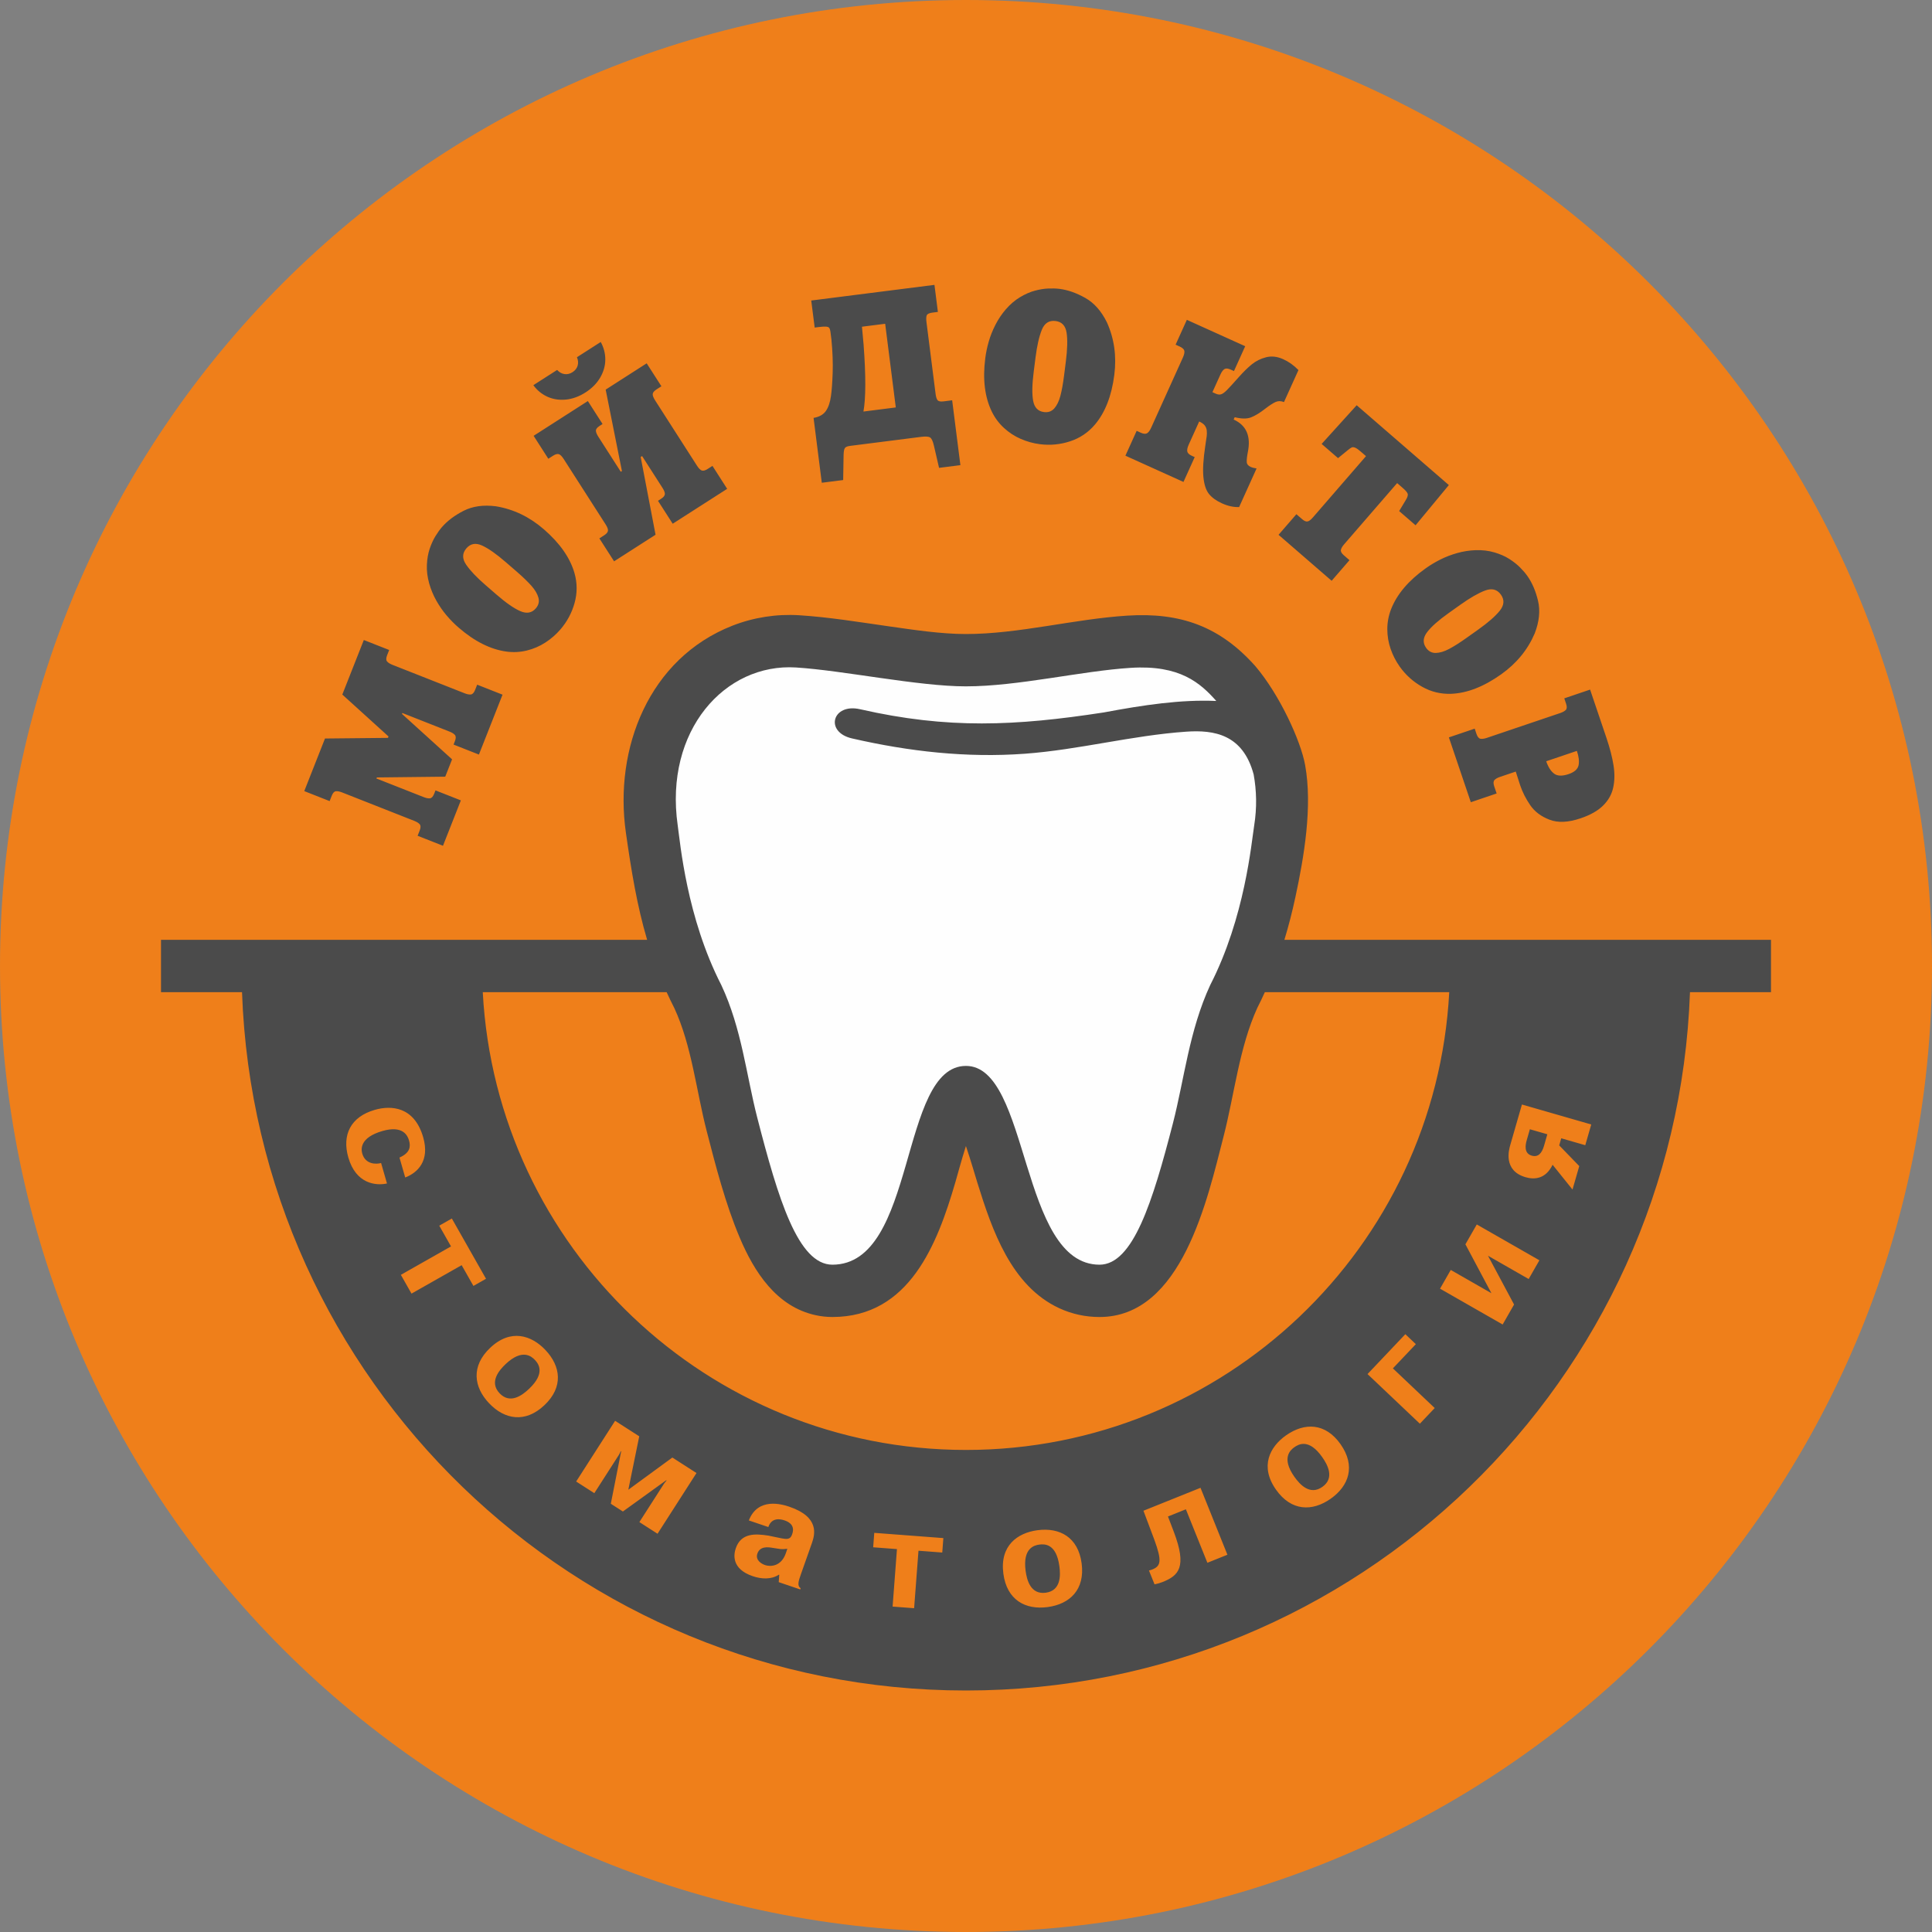
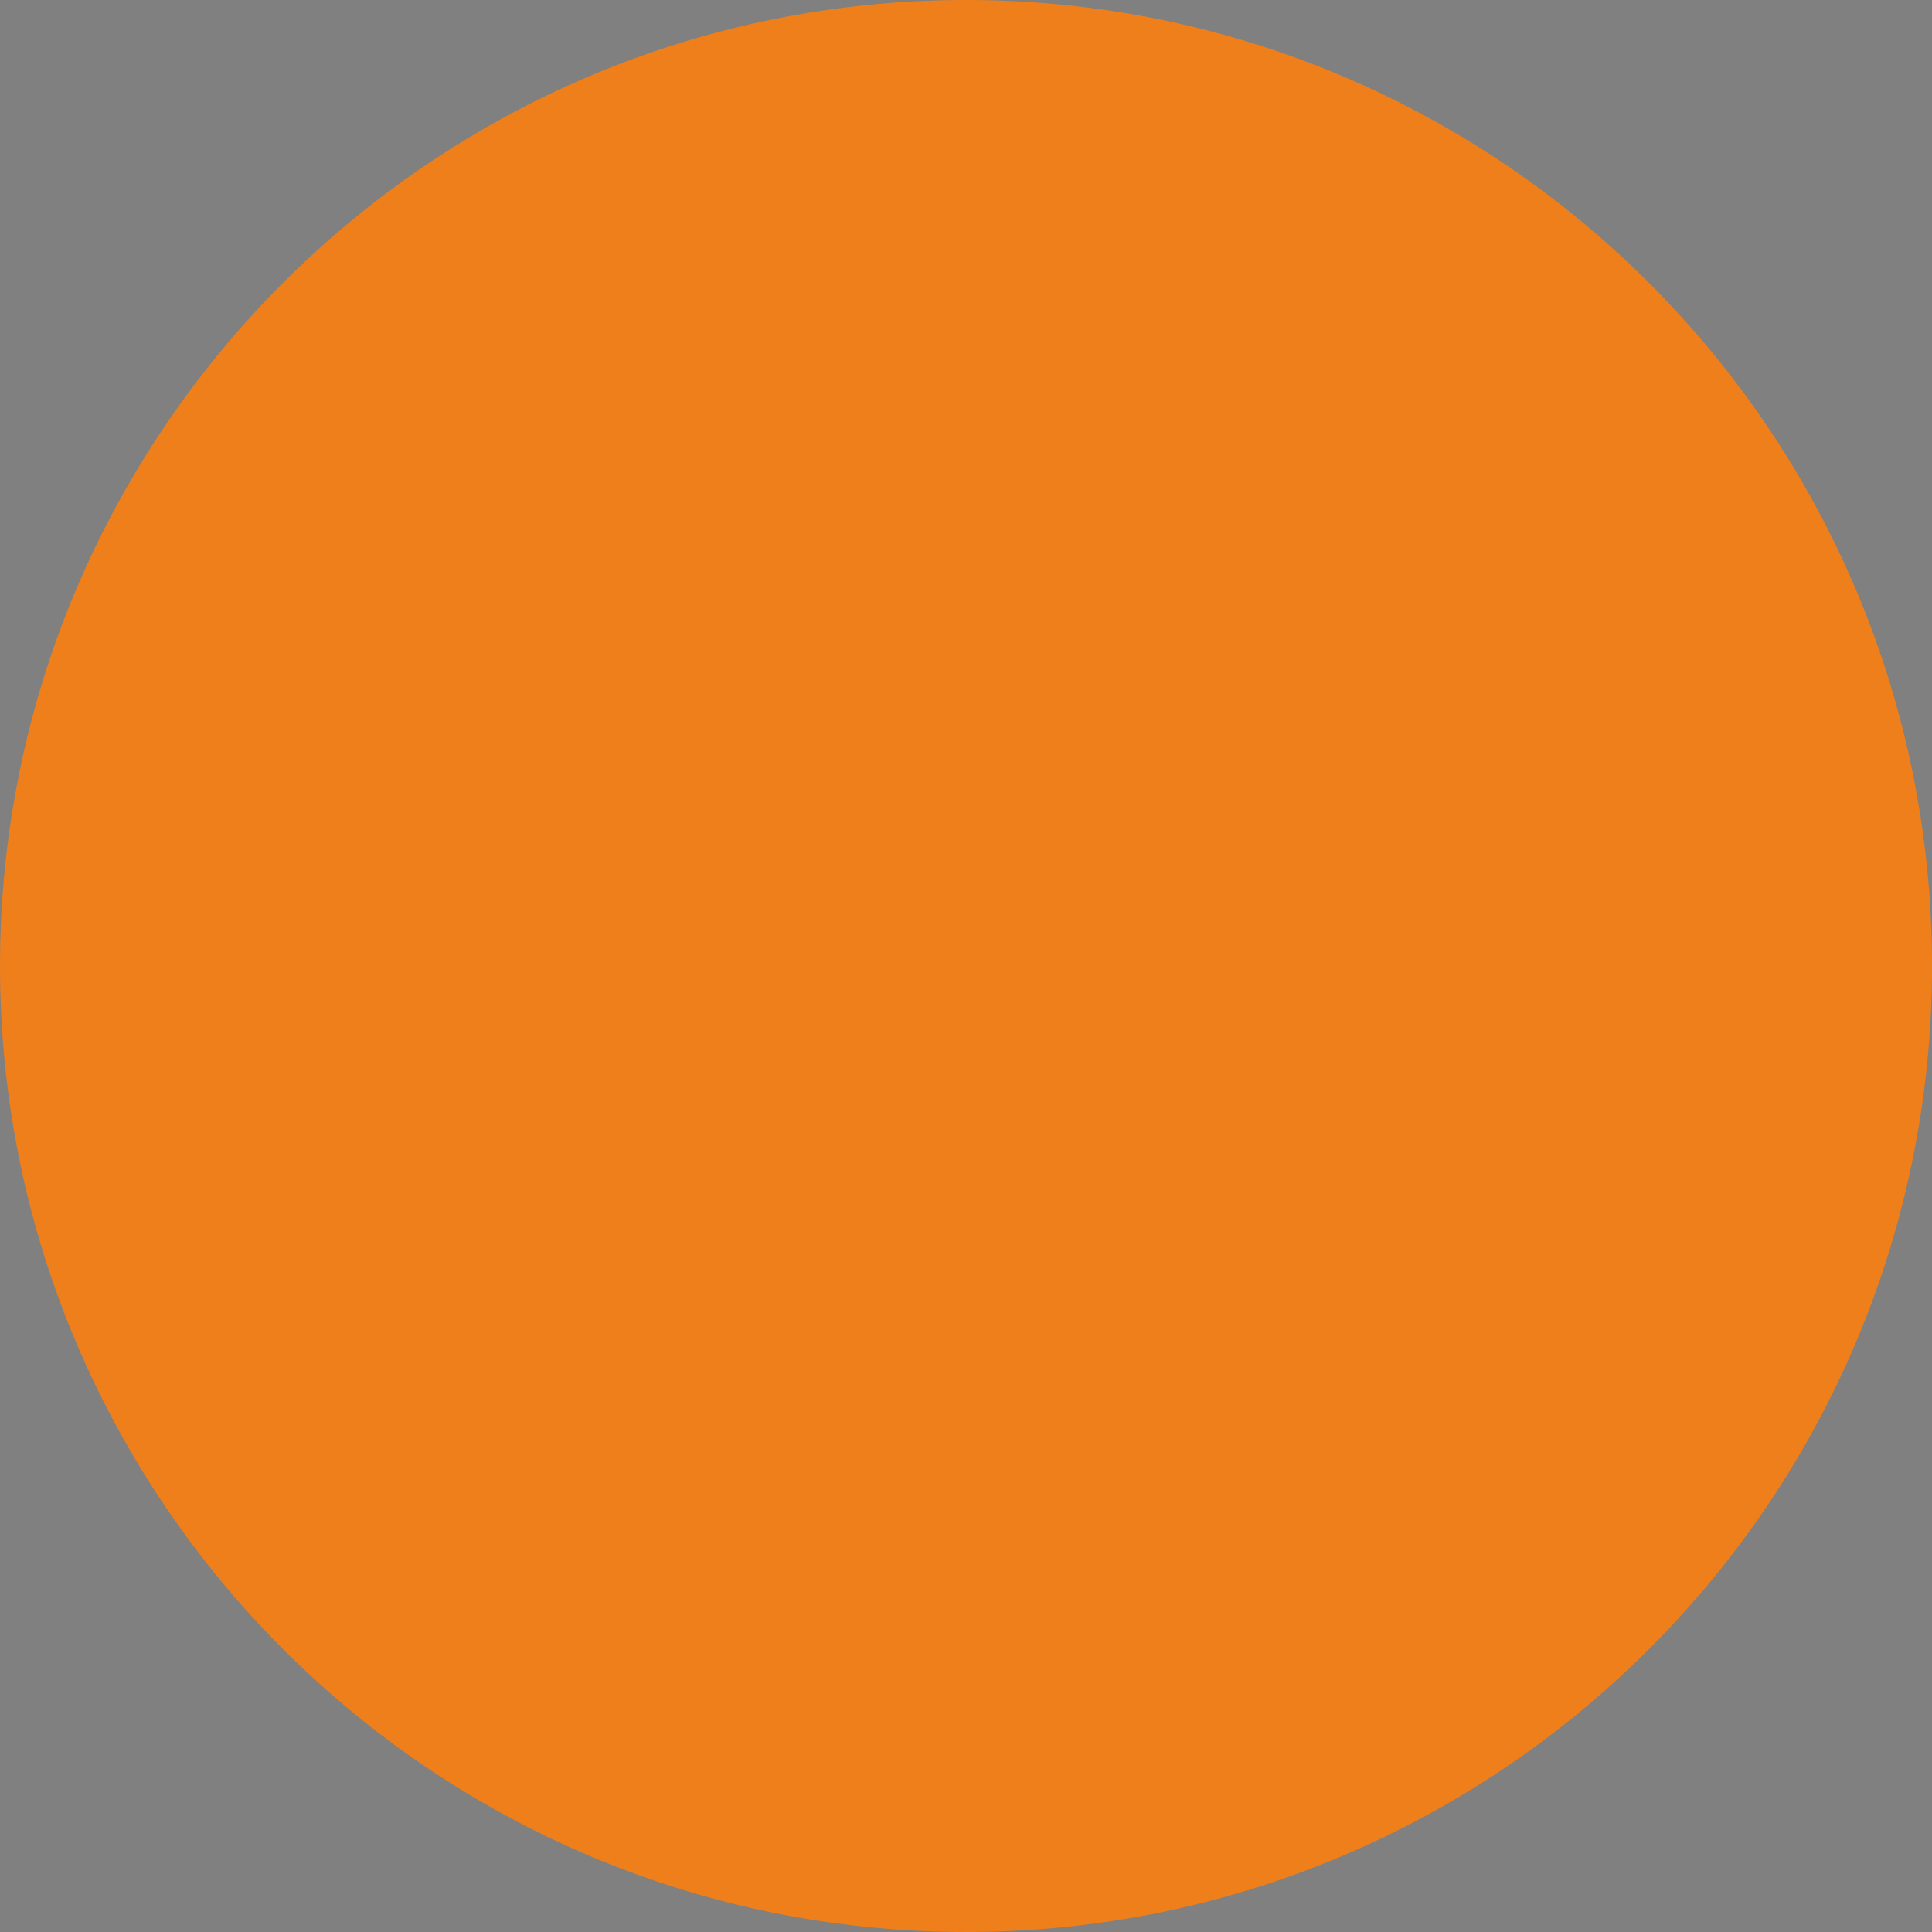
<svg xmlns="http://www.w3.org/2000/svg" width="100mm" height="100mm" viewBox="0 0 377.953 377.953" version="1.1" id="svg1" xml:space="preserve">
  <rect x="0" y="0" width="377.953" height="377.953" fill="#808080" stroke="none" />
  <defs id="defs1" />
  <g id="layer-Pr12" transform="translate(783.752,-200.194)">
    <path id="path1" d="m -594.775,200.194 c 104.369,0 188.976,84.607 188.976,188.976 0,104.369 -84.607,188.976 -188.976,188.976 -104.369,0 -188.976,-84.607 -188.976,-188.976 0,-104.369 84.607,-188.976 188.976,-188.976" style="fill:#ef7f1a;fill-opacity:1;fill-rule:evenodd;stroke:none;stroke-width:1.333" />
-     <path id="path2" d="m -453.145,394.289 c -2.696,75.904 -65.068,136.614 -141.631,136.614 -76.562,0 -138.935,-60.71 -141.631,-136.614 h -15.85 v -10.236 h 95.101 c -1.984,-6.7 -3.086,-13.466 -4.157,-20.976 -2.355,-16.507 4.535,-34.089 20.837,-40.48 4.149,-1.626 8.638,-2.322 13.085,-2.042 5.788,0.364 11.666,1.334 17.411,2.15 4.876,0.693 10.279,1.523 15.197,1.523 10.362,-0.003 21.125,-2.941 31.582,-3.601 10.411,-0.657 18.113,2.118 25.033,9.89 4.764,5.604 8.893,14.645 9.735,19.354 1.464,8.068 -0.193,17.882 -1.919,25.893 -0.6,2.783 -1.308,5.554 -2.14,8.289 h 95.195 v 10.236 z m -236.165,0 c 2.659,49.906 43.965,89.555 94.535,89.555 50.569,0 91.876,-39.649 94.535,-89.555 h -36.073 c -0.47,1.039 -0.962,2.068 -1.479,3.083 -3.529,7.726 -4.475,16.93 -6.596,25.141 -3.149,12.197 -8.122,35.342 -24.283,35.325 -2.725,-0.004 -5.385,-0.576 -7.858,-1.72 -9.422,-4.359 -13.146,-15.31 -16.006,-24.497 -0.415,-1.332 -1.281,-4.341 -2.256,-7.234 -0.898,2.839 -1.685,5.778 -2.063,7.074 -3.512,12.045 -8.971,26.356 -24.037,26.376 -1.099,10e-4 -2.195,-0.115 -3.267,-0.347 -7.7,-1.666 -12.055,-8.471 -14.905,-15.227 -2.78,-6.59 -4.675,-13.951 -6.46,-20.877 -2.011,-7.805 -2.915,-16.657 -6.31,-23.974 -0.535,-1.05 -1.036,-2.09 -1.507,-3.125 z m -19.891,33.422 c -0.933,0.269 -3.063,0.304 -3.678,-1.831 -0.238,-0.828 -0.556,-3.136 3.955,-4.435 4.057,-1.169 4.935,0.976 5.189,1.858 0.339,1.175 0.235,2.417 -1.869,3.342 l 1.123,3.897 c 2.422,-0.928 4.847,-3.246 3.516,-7.865 -1.738,-6.032 -6.264,-6.288 -9.468,-5.365 -4.724,1.361 -6.452,4.894 -5.175,9.326 1.491,5.178 5.414,5.55 7.561,5.076 z m 13.679,16.314 -9.811,5.563 2.083,3.673 9.81,-5.563 2.302,4.059 2.465,-1.398 -6.686,-11.791 -2.464,1.398 z m 7.448,30.683 c 3.019,3.185 7.065,3.942 10.836,0.37 3.73,-3.534 3.211,-7.597 0.173,-10.802 -2.694,-2.843 -6.763,-4.23 -10.796,-0.408 -3.771,3.572 -3.233,7.655 -0.214,10.841 z m 2.057,-1.949 c -2.063,-2.178 -0.135,-4.465 1.175,-5.706 3.266,-3.095 5.071,-1.515 5.72,-0.829 0.707,0.747 2.132,2.573 -1.135,5.668 -1.291,1.223 -3.678,3.065 -5.761,0.867 z m 21.757,21.611 2.361,1.515 8.477,-6.113 0.07,0.046 -0.46,0.562 -4.86,7.576 3.553,2.279 7.62,-11.877 -4.723,-3.03 -8.581,6.277 -0.023,-0.016 2.129,-10.416 -4.722,-3.03 -7.62,11.877 3.554,2.28 4.86,-7.575 0.32,-0.653 0.07,0.044 z m 30.815,4.556 c 0.669,-1.973 2.433,-1.551 3.168,-1.301 0.448,0.151 2.079,0.705 1.561,2.493 l -0.125,0.368 c -0.517,1.263 -1.497,0.696 -4.586,0.118 -2.563,-0.399 -5.356,-0.556 -6.391,2.496 -0.384,1.13 -0.917,4.001 3.345,5.445 1.658,0.562 3.581,0.686 5.088,-0.298 l 0.079,0.026 -0.104,1.432 4.209,1.427 0.08,-0.237 c -0.701,-0.442 -0.458,-1.328 0.068,-2.792 l 2.148,-6.077 c 0.527,-1.552 1.589,-5.034 -4.434,-7.077 -1.473,-0.499 -6.14,-1.875 -7.92,2.683 z m 3.434,5.095 c -0.91,2.683 -3.08,2.68 -4.053,2.351 -0.763,-0.259 -1.953,-0.985 -1.526,-2.248 0.509,-1.5 2.106,-1.28 2.993,-1.126 1.623,0.227 1.5,0.333 2.871,0.181 z m 21.728,-0.782 -0.852,11.246 4.21,0.319 0.853,-11.246 4.653,0.353 0.214,-2.825 -13.516,-1.025 -0.214,2.825 z m 29.48,11.342 c 4.349,-0.581 7.335,-3.417 6.647,-8.566 -0.68,-5.094 -4.277,-7.052 -8.654,-6.468 -3.883,0.519 -7.39,3.005 -6.655,8.511 0.687,5.149 4.312,7.104 8.662,6.523 z m -0.375,-2.808 c -2.974,0.397 -3.698,-2.505 -3.937,-4.295 -0.595,-4.46 1.743,-4.997 2.68,-5.122 1.019,-0.136 3.333,-0.221 3.929,4.24 0.235,1.762 0.329,4.777 -2.672,5.177 z m 21.286,-1.64 c 0.557,-0.104 1.093,-0.261 1.583,-0.457 3.119,-1.254 4.834,-2.871 2.174,-9.855 l -1.129,-2.959 3.504,-1.409 4.207,10.464 3.918,-1.575 -5.264,-13.092 -11.161,4.487 2.12,5.644 c 1.519,4.149 1.299,5.167 -0.376,5.84 -0.207,0.083 -0.448,0.151 -0.665,0.207 z m 34.456,-16.744 c 3.589,-2.526 4.925,-6.421 1.935,-10.668 -2.957,-4.203 -7.052,-4.277 -10.664,-1.735 -3.203,2.255 -5.164,6.081 -1.966,10.623 2.989,4.248 7.106,4.306 10.695,1.78 z m -1.629,-2.318 c -2.454,1.727 -4.438,-0.511 -5.477,-1.988 -2.591,-3.679 -0.765,-5.237 0.009,-5.78 0.84,-0.591 2.854,-1.737 5.443,1.943 1.023,1.453 2.5,4.083 0.025,5.825 z m 13.801,-23.187 4.492,-4.737 -2.056,-1.95 -7.397,7.801 10.239,9.71 2.905,-3.063 z m 19.277,-14.703 -7.957,-4.553 -2.097,3.665 12.249,7.007 2.234,-3.906 -5.101,-9.543 7.957,4.552 2.097,-3.665 -12.249,-7.007 -2.221,3.883 z m 13.26,-28.918 0.4,-1.389 4.698,1.354 1.169,-4.057 -13.56,-3.906 -2.283,7.927 c -0.238,0.828 -1.473,5.011 3.011,6.302 1.655,0.477 3.903,0.401 5.271,-2.442 l 3.894,4.849 1.322,-4.59 z m -5.739,-3.157 3.417,0.983 -0.638,2.216 c -0.423,1.468 -1.135,2.333 -2.417,1.963 -1.548,-0.445 -1.247,-2.093 -0.977,-3.028 z" style="fill:#4b4b4b;fill-opacity:1;fill-rule:evenodd;stroke:none;stroke-width:1.333" />
-     <path id="path3" d="m -724.229,354.957 4.055,-10.291 12.32,-0.123 0.108,-0.275 -9.04,-8.2 4.207,-10.672 4.961,1.955 -0.398,1.009 c -0.225,0.572 -0.229,0.982 -0.015,1.232 0.215,0.251 0.57,0.472 1.059,0.665 l 14.111,5.562 c 0.491,0.193 0.901,0.271 1.23,0.232 0.329,-0.042 0.606,-0.345 0.828,-0.906 l 0.398,-1.009 4.962,1.955 -4.619,11.718 -4.961,-1.955 0.265,-0.674 c 0.215,-0.545 0.215,-0.946 0.003,-1.201 -0.215,-0.249 -0.569,-0.471 -1.06,-0.665 l -9.226,-3.636 -0.07,0.178 9.798,8.888 -1.337,3.391 -13.359,0.149 -0.123,0.199 9.265,3.651 c 0.49,0.194 0.9,0.273 1.228,0.236 0.33,-0.041 0.602,-0.334 0.817,-0.879 l 0.265,-0.673 4.962,1.955 -3.499,8.879 -4.961,-1.956 0.412,-1.045 c 0.215,-0.546 0.215,-0.946 0.002,-1.201 -0.214,-0.249 -0.568,-0.472 -1.059,-0.665 l -14.11,-5.562 c -0.491,-0.193 -0.901,-0.271 -1.226,-0.24 -0.325,0.03 -0.6,0.328 -0.819,0.884 l -0.412,1.046 z m 26.934,-51.648 c 1.063,-1.226 2.481,-2.29 4.244,-3.191 1.772,-0.901 3.881,-1.193 6.328,-0.879 3.438,0.571 6.552,2.065 9.345,4.484 3.155,2.733 5.157,5.598 6.014,8.596 0.553,1.95 0.557,3.897 0.012,5.84 -0.54,1.939 -1.474,3.676 -2.795,5.201 -0.857,0.99 -1.843,1.841 -2.943,2.549 -1.103,0.712 -2.303,1.225 -3.599,1.544 -1.293,0.316 -2.615,0.389 -3.968,0.211 -3.125,-0.423 -6.252,-1.988 -9.386,-4.702 -0.835,-0.723 -1.618,-1.516 -2.353,-2.386 -0.74,-0.865 -1.401,-1.829 -2.003,-2.894 -0.597,-1.061 -1.06,-2.182 -1.394,-3.355 -0.354,-1.277 -0.504,-2.495 -0.447,-3.664 0.054,-1.165 0.238,-2.215 0.556,-3.144 0.316,-0.929 0.688,-1.739 1.112,-2.43 0.421,-0.687 0.847,-1.283 1.276,-1.78 z m 18.361,15.904 c 0.542,-0.625 0.717,-1.315 0.521,-2.065 -0.201,-0.753 -0.658,-1.542 -1.378,-2.355 -0.721,-0.811 -1.682,-1.739 -2.884,-2.78 l -2.116,-1.832 c -1.831,-1.587 -3.375,-2.678 -4.63,-3.257 -1.254,-0.578 -2.279,-0.402 -3.087,0.532 -0.837,0.965 -0.855,2.036 -0.05,3.206 0.808,1.178 2.079,2.511 3.822,4.02 l 2.141,1.855 c 1.849,1.601 3.389,2.675 4.631,3.213 1.242,0.54 2.251,0.361 3.029,-0.537 z m -0.427,-33.761 10.608,-6.801 2.878,4.49 -0.554,0.354 c -0.507,0.326 -0.76,0.644 -0.747,0.959 0.009,0.308 0.173,0.706 0.484,1.191 l 4.385,6.84 0.222,-0.143 -3.181,-15.928 8.024,-5.144 2.879,4.489 -0.936,0.6 c -0.466,0.299 -0.72,0.595 -0.762,0.894 -0.038,0.297 0.115,0.718 0.472,1.273 l 8.185,12.768 c 0.349,0.543 0.668,0.858 0.953,0.948 0.293,0.092 0.671,-0.009 1.137,-0.308 l 0.937,-0.601 2.878,4.49 -10.655,6.83 -2.878,-4.489 0.581,-0.373 c 0.474,-0.304 0.725,-0.605 0.76,-0.907 0.037,-0.297 -0.121,-0.716 -0.469,-1.259 l -3.981,-6.208 -0.277,0.178 2.909,15.21 -8.112,5.201 -2.879,-4.49 0.918,-0.589 c 0.457,-0.292 0.706,-0.584 0.76,-0.875 0.055,-0.291 -0.106,-0.724 -0.469,-1.291 l -8.186,-12.769 c -0.364,-0.567 -0.691,-0.885 -0.979,-0.956 -0.289,-0.077 -0.659,0.026 -1.112,0.317 l -0.918,0.588 z m -0.054,-9.905 4.651,-2.982 c 0.426,0.462 0.905,0.731 1.443,0.809 0.533,0.077 1.059,-0.044 1.576,-0.376 0.512,-0.328 0.844,-0.756 0.999,-1.284 0.147,-0.532 0.102,-1.072 -0.142,-1.634 l 4.655,-2.985 c 0.602,1.091 0.896,2.239 0.894,3.454 -0.008,1.217 -0.344,2.389 -1.005,3.523 -0.664,1.126 -1.615,2.091 -2.866,2.893 -1.25,0.801 -2.528,1.266 -3.83,1.399 -1.305,0.127 -2.51,-0.058 -3.62,-0.558 -1.105,-0.505 -2.021,-1.253 -2.756,-2.258 z m 54.363,-16.563 24.105,-3.061 0.671,5.291 -1.076,0.137 c -0.62,0.079 -0.989,0.26 -1.104,0.532 -0.114,0.274 -0.13,0.71 -0.056,1.303 l 1.785,14.053 c 0.077,0.606 0.207,1.024 0.397,1.252 0.188,0.222 0.584,0.297 1.182,0.222 l 1.663,-0.212 1.613,12.69 -4.176,0.53 -1.018,-4.399 c -0.202,-0.857 -0.451,-1.378 -0.75,-1.556 -0.299,-0.18 -0.888,-0.217 -1.786,-0.103 l -13.865,1.761 c -0.501,0.064 -0.831,0.197 -0.993,0.406 -0.161,0.21 -0.249,0.69 -0.265,1.433 l -0.081,4.841 -4.181,0.531 -1.611,-12.69 c 1.104,-0.182 1.909,-0.635 2.413,-1.357 0.499,-0.721 0.828,-1.701 0.992,-2.933 0.15,-0.992 0.258,-2.491 0.332,-4.481 0.067,-1.989 -0.011,-4.171 -0.241,-6.543 l -0.198,-1.564 c -0.052,-0.329 -0.121,-0.565 -0.21,-0.7 -0.085,-0.144 -0.279,-0.231 -0.581,-0.269 -0.303,-0.032 -0.797,-0.011 -1.477,0.075 l -0.811,0.103 z m 16.542,20.917 -2.079,-16.369 -4.54,0.576 c 0.117,1.147 0.223,2.324 0.322,3.536 0.451,6.076 0.441,10.43 -0.032,13.06 z m 32.054,-23.191 c 1.611,0.205 3.281,0.794 5.009,1.763 1.733,0.975 3.144,2.569 4.238,4.78 1.431,3.178 1.914,6.6 1.448,10.264 -0.525,4.141 -1.801,7.395 -3.821,9.771 -1.317,1.541 -2.935,2.623 -4.854,3.247 -1.914,0.625 -3.877,0.811 -5.878,0.556 -1.299,-0.164 -2.553,-0.514 -3.753,-1.037 -1.204,-0.524 -2.296,-1.237 -3.281,-2.14 -0.98,-0.901 -1.773,-1.96 -2.374,-3.185 -1.38,-2.835 -1.812,-6.307 -1.29,-10.419 0.139,-1.095 0.366,-2.186 0.681,-3.281 0.311,-1.094 0.746,-2.18 1.3,-3.271 0.551,-1.086 1.226,-2.091 2.019,-3.02 0.867,-1.003 1.797,-1.802 2.803,-2.403 0.999,-0.601 1.976,-1.03 2.925,-1.28 0.949,-0.251 1.829,-0.391 2.639,-0.421 0.805,-0.031 1.537,-0.007 2.189,0.076 z m -3.06,24.097 c 0.821,0.105 1.492,-0.131 2.008,-0.711 0.516,-0.585 0.918,-1.402 1.195,-2.451 0.277,-1.051 0.516,-2.364 0.716,-3.942 l 0.353,-2.776 c 0.305,-2.405 0.358,-4.295 0.144,-5.659 -0.214,-1.364 -0.93,-2.12 -2.154,-2.275 -1.266,-0.161 -2.168,0.417 -2.695,1.736 -0.533,1.325 -0.938,3.123 -1.228,5.409 l -0.357,2.811 c -0.309,2.425 -0.348,4.303 -0.109,5.635 0.241,1.332 0.948,2.073 2.127,2.223 z m 32.952,-3.89 0.629,0.284 c 0.4,0.18 0.752,0.226 1.06,0.129 0.31,-0.098 0.69,-0.367 1.143,-0.825 0.451,-0.452 1.252,-1.331 2.402,-2.626 0.835,-0.94 1.652,-1.737 2.439,-2.387 0.796,-0.654 1.73,-1.123 2.799,-1.401 1.073,-0.284 2.2,-0.156 3.38,0.377 1.088,0.492 2.079,1.2 2.974,2.122 l -2.832,6.264 c -0.587,-0.243 -1.134,-0.246 -1.649,-0.014 -0.513,0.233 -1.178,0.664 -1.997,1.293 -1.054,0.827 -1.985,1.397 -2.795,1.709 -0.804,0.314 -1.871,0.305 -3.198,-0.029 l -0.206,0.455 c 2.497,1.129 3.419,3.268 2.765,6.418 -0.161,0.849 -0.23,1.48 -0.2,1.907 0.027,0.417 0.288,0.731 0.782,0.955 0.245,0.111 0.626,0.215 1.137,0.293 l -3.416,7.555 c -1.069,0.035 -2.187,-0.205 -3.356,-0.733 -1.114,-0.503 -1.965,-1.124 -2.547,-1.844 -0.579,-0.727 -0.937,-1.826 -1.082,-3.302 -0.145,-1.475 -0.024,-3.501 0.365,-6.077 0.141,-0.95 0.234,-1.593 0.283,-1.945 0.042,-0.346 0.047,-0.701 0.007,-1.078 -0.037,-0.368 -0.17,-0.702 -0.393,-0.993 -0.227,-0.294 -0.588,-0.548 -1.088,-0.774 l -2.043,4.518 c -0.257,0.57 -0.35,1.015 -0.287,1.341 0.068,0.328 0.36,0.613 0.884,0.85 l 0.57,0.258 -2.198,4.86 -11.357,-5.136 2.197,-4.859 0.779,0.352 c 0.55,0.249 0.963,0.29 1.25,0.123 0.283,-0.161 0.559,-0.532 0.819,-1.108 l 6.181,-13.667 c 0.266,-0.588 0.366,-1.038 0.301,-1.358 -0.07,-0.313 -0.375,-0.596 -0.929,-0.847 l -0.779,-0.353 2.197,-4.859 11.416,5.162 -2.197,4.859 -0.629,-0.284 c -0.53,-0.239 -0.934,-0.277 -1.219,-0.11 -0.283,0.162 -0.56,0.533 -0.82,1.109 l -1.546,3.417 z m 12.931,27.902 3.492,-4.031 1.114,0.964 c 0.414,0.359 0.769,0.51 1.065,0.454 0.291,-0.051 0.648,-0.321 1.071,-0.81 l 10.367,-11.967 -1.044,-0.905 c -0.443,-0.384 -0.797,-0.636 -1.077,-0.748 -0.275,-0.11 -0.503,-0.131 -0.679,-0.046 -0.175,0.078 -0.42,0.251 -0.741,0.514 l -1.928,1.574 -3.208,-2.778 6.854,-7.569 18.031,15.618 -6.51,7.866 -3.21,-2.781 1.282,-2.134 c 0.321,-0.522 0.455,-0.919 0.403,-1.194 -0.052,-0.275 -0.399,-0.686 -1.037,-1.239 l -1.043,-0.905 -10.367,11.969 c -0.346,0.399 -0.556,0.759 -0.632,1.079 -0.07,0.325 0.116,0.68 0.559,1.063 l 1.118,0.969 -3.491,4.031 z m 48.667,8.039 c 0.94,1.322 1.638,2.951 2.097,4.878 0.457,1.936 0.24,4.053 -0.644,6.356 -1.368,3.205 -3.557,5.879 -6.568,8.019 -3.402,2.419 -6.66,3.686 -9.775,3.81 -2.026,0.075 -3.919,-0.381 -5.677,-1.37 -1.757,-0.983 -3.224,-2.303 -4.393,-3.947 -0.759,-1.067 -1.352,-2.226 -1.779,-3.462 -0.431,-1.24 -0.646,-2.527 -0.65,-3.863 0,-1.33 0.242,-2.632 0.734,-3.904 1.15,-2.937 3.41,-5.606 6.789,-8.009 0.899,-0.639 1.856,-1.212 2.874,-1.722 1.016,-0.513 2.11,-0.928 3.287,-1.26 1.172,-0.33 2.37,-0.514 3.589,-0.561 1.325,-0.042 2.544,0.102 3.666,0.434 1.119,0.327 2.097,0.754 2.924,1.283 0.827,0.528 1.526,1.08 2.098,1.656 0.567,0.571 1.046,1.125 1.428,1.661 z m -19.798,14.077 c 0.48,0.675 1.108,1.008 1.884,0.994 0.78,-0.016 1.653,-0.274 2.613,-0.782 0.96,-0.508 2.087,-1.222 3.383,-2.144 l 2.282,-1.621 c 1.975,-1.405 3.4,-2.648 4.259,-3.729 0.859,-1.081 0.929,-2.12 0.215,-3.125 -0.74,-1.041 -1.777,-1.313 -3.103,-0.806 -1.336,0.505 -2.933,1.425 -4.811,2.761 l -2.309,1.642 c -1.992,1.417 -3.4,2.659 -4.217,3.739 -0.817,1.078 -0.883,2.101 -0.195,3.07 z m 4.453,17.512 5.051,-1.709 0.35,1.033 c 0.193,0.572 0.455,0.888 0.782,0.945 0.327,0.057 0.74,-0.001 1.24,-0.17 l 14.366,-4.862 c 0.5,-0.169 0.863,-0.373 1.09,-0.612 0.226,-0.243 0.241,-0.654 0.046,-1.23 l -0.349,-1.033 5.051,-1.71 3.195,9.439 c 0.676,1.999 1.137,3.794 1.388,5.381 0.249,1.582 0.229,3.041 -0.069,4.368 -0.29,1.331 -0.951,2.497 -1.985,3.513 -1.028,1.014 -2.487,1.837 -4.383,2.478 -2.42,0.819 -4.45,0.91 -6.096,0.269 -1.653,-0.638 -2.905,-1.585 -3.76,-2.835 -0.856,-1.25 -1.514,-2.543 -1.966,-3.883 l -0.867,-2.693 -3.078,1.042 c -0.5,0.169 -0.864,0.373 -1.089,0.617 -0.225,0.245 -0.241,0.655 -0.048,1.225 l 0.475,1.401 -5.052,1.71 z m 25.042,2.642 -5.999,2.03 c 0.384,1.132 0.897,1.936 1.546,2.422 0.646,0.482 1.587,0.51 2.824,0.092 1.138,-0.386 1.787,-0.958 1.956,-1.715 0.161,-0.76 0.054,-1.703 -0.327,-2.829 z m -119.509,-12.627 c 10.203,-0.004 22.572,-3.012 32.224,-3.622 9.649,-0.608 13.623,2.977 16.743,6.481 -6.924,-0.306 -14.155,0.773 -22.019,2.245 -17.238,2.651 -30.499,3.292 -47.664,-0.629 -5.437,-1.244 -7.005,4.473 -1.564,5.715 11.159,2.558 22.367,3.824 33.815,2.99 10.585,-0.784 20.927,-3.574 31.536,-4.314 5.502,-0.385 11.11,0.541 13.204,8.37 0.576,3.166 0.656,6.523 0.111,9.932 -0.556,3.498 -1.813,18.015 -8.612,31.273 -4.11,8.878 -5.074,18.443 -7.295,27.05 -3.963,15.345 -7.797,27.654 -14.361,27.647 -15.638,-0.017 -13.614,-38.887 -26.123,-38.886 -13.125,0 -9.554,38.861 -26.123,38.886 -6.731,0.007 -10.62,-12.906 -14.706,-28.767 -2.14,-8.307 -3.035,-17.425 -7.023,-25.917 -6.801,-13.262 -8.04,-27.78 -8.542,-31.286 -2.64,-18.513 9.23,-31.738 23.147,-30.861 9.258,0.582 23.895,3.694 33.253,3.694" style="fill:#4b4b4b;fill-opacity:1;fill-rule:nonzero;stroke:none;stroke-width:1.333" />
-     <path id="path4" d="m -594.778,334.464 c 10.203,-0.004 22.572,-3.012 32.224,-3.622 9.649,-0.608 13.623,2.977 16.743,6.481 -6.924,-0.306 -14.155,0.773 -22.019,2.245 -17.238,2.651 -30.499,3.292 -47.664,-0.629 -5.437,-1.244 -7.005,4.473 -1.564,5.715 11.159,2.558 22.367,3.824 33.815,2.99 10.585,-0.784 20.927,-3.574 31.536,-4.314 5.502,-0.385 11.11,0.541 13.204,8.37 0.576,3.166 0.656,6.523 0.111,9.932 -0.556,3.498 -1.813,18.015 -8.612,31.273 -4.11,8.878 -5.074,18.443 -7.295,27.05 -3.963,15.345 -7.797,27.654 -14.361,27.647 -15.638,-0.017 -13.614,-38.887 -26.123,-38.886 -13.125,0 -9.554,38.861 -26.123,38.886 -6.731,0.007 -10.62,-12.906 -14.706,-28.767 -2.14,-8.307 -3.035,-17.425 -7.023,-25.917 -6.801,-13.262 -8.04,-27.78 -8.542,-31.286 -2.64,-18.513 9.23,-31.738 23.147,-30.861 9.258,0.582 23.895,3.694 33.253,3.694" style="fill:#fefefe;fill-opacity:1;fill-rule:nonzero;stroke:none;stroke-width:1.333" />
  </g>
</svg>